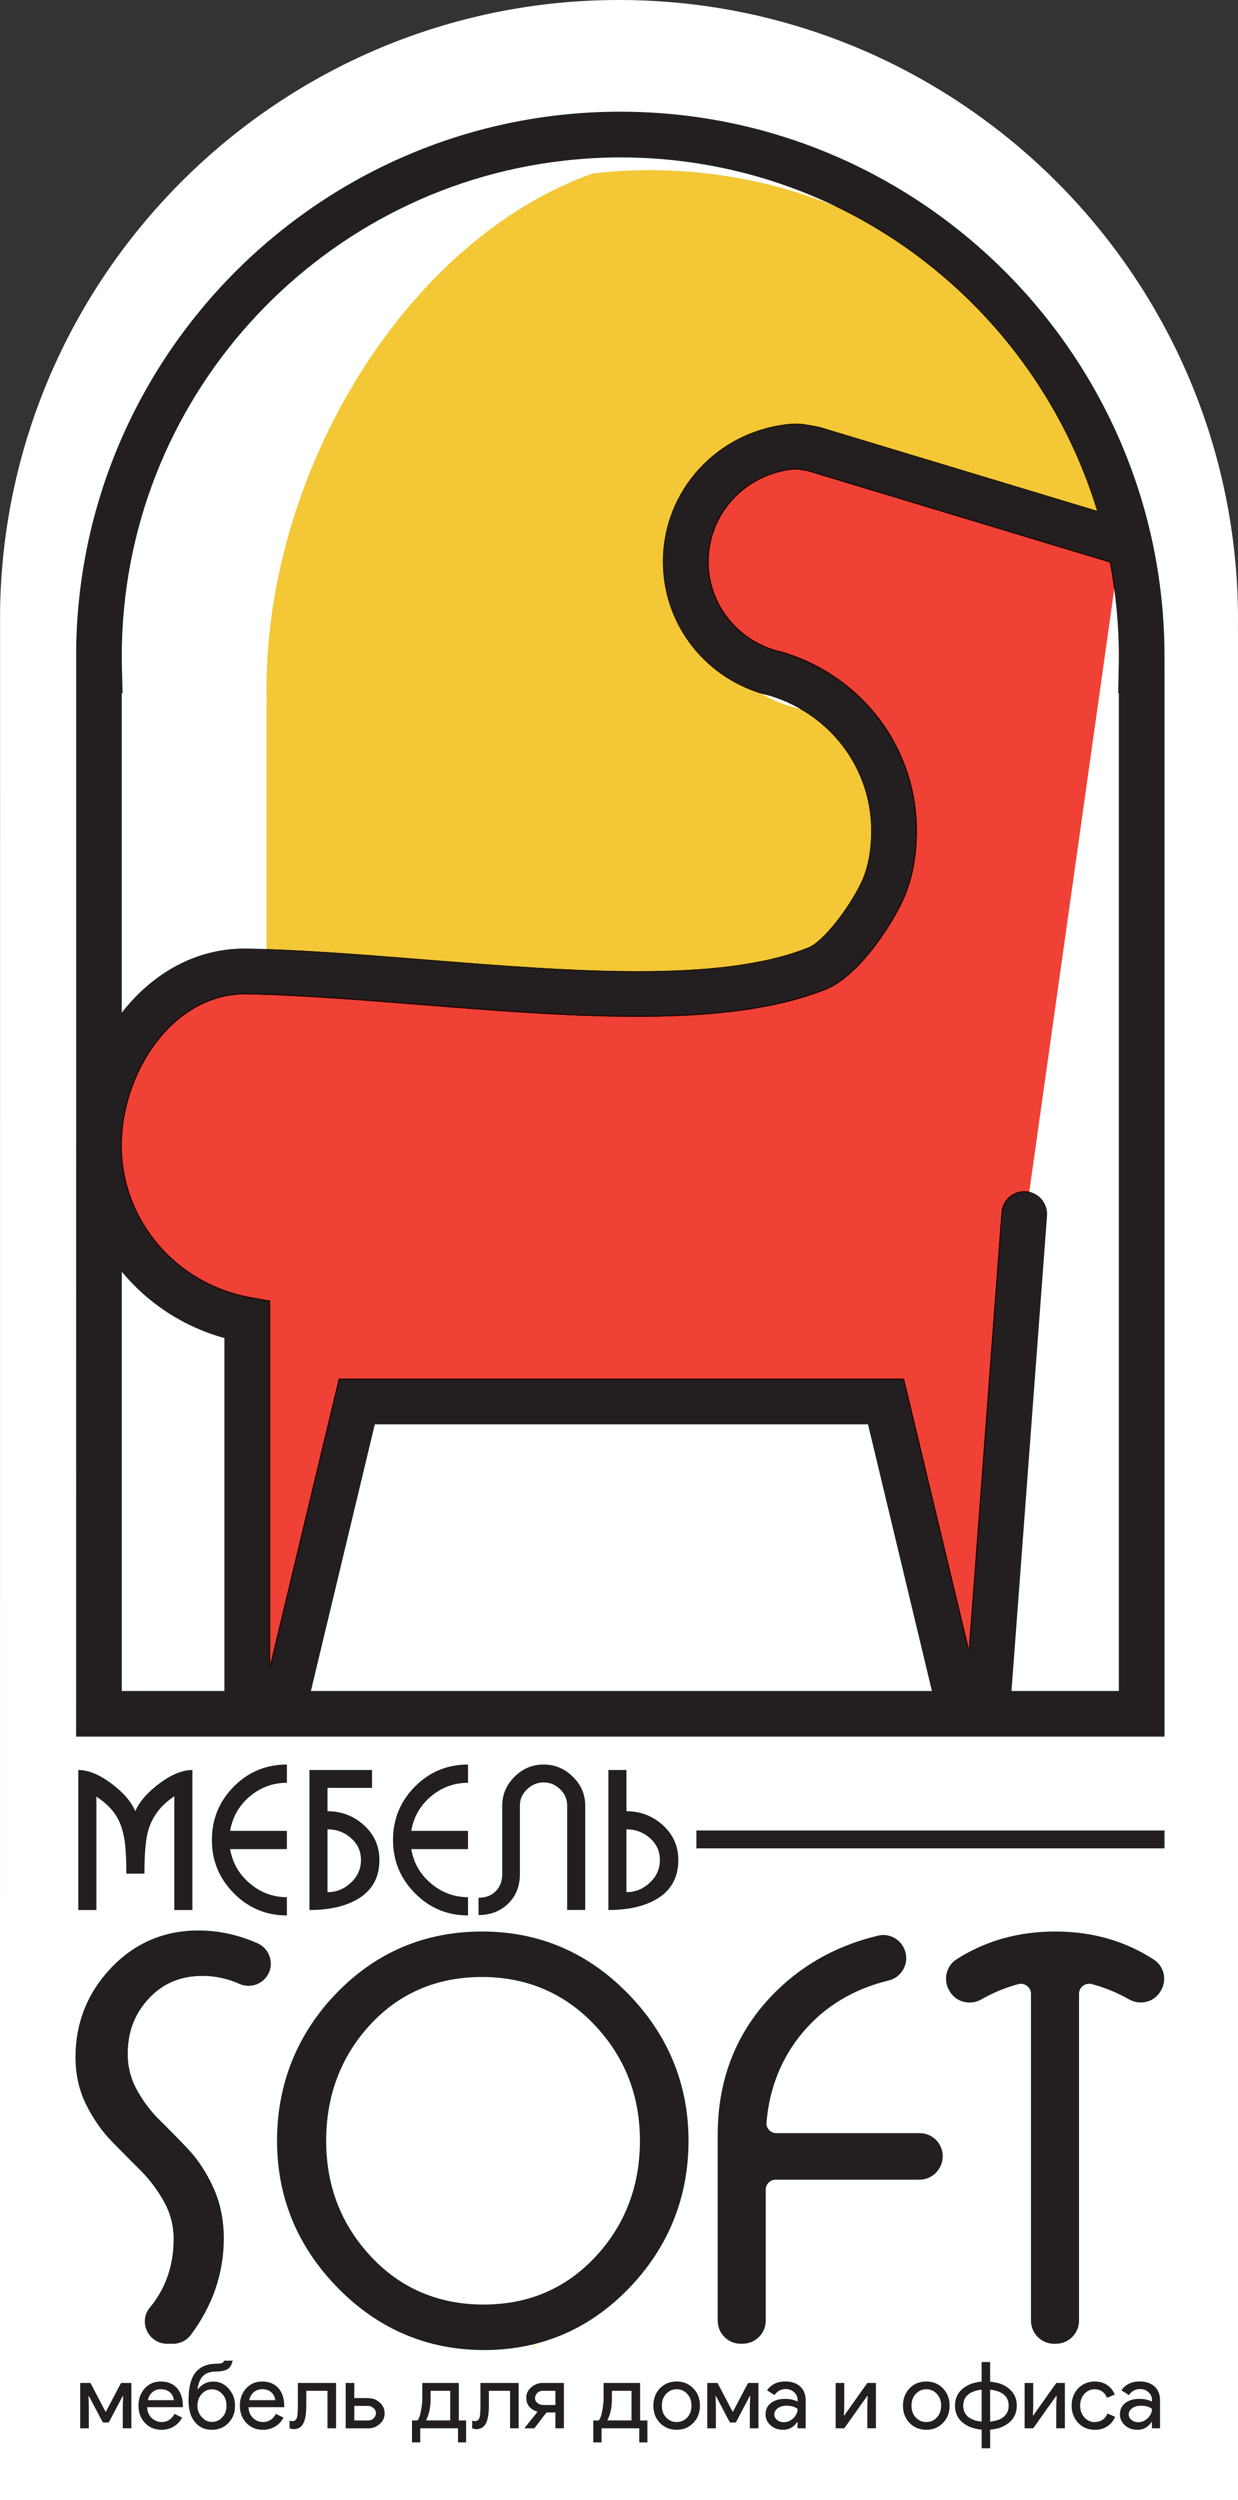
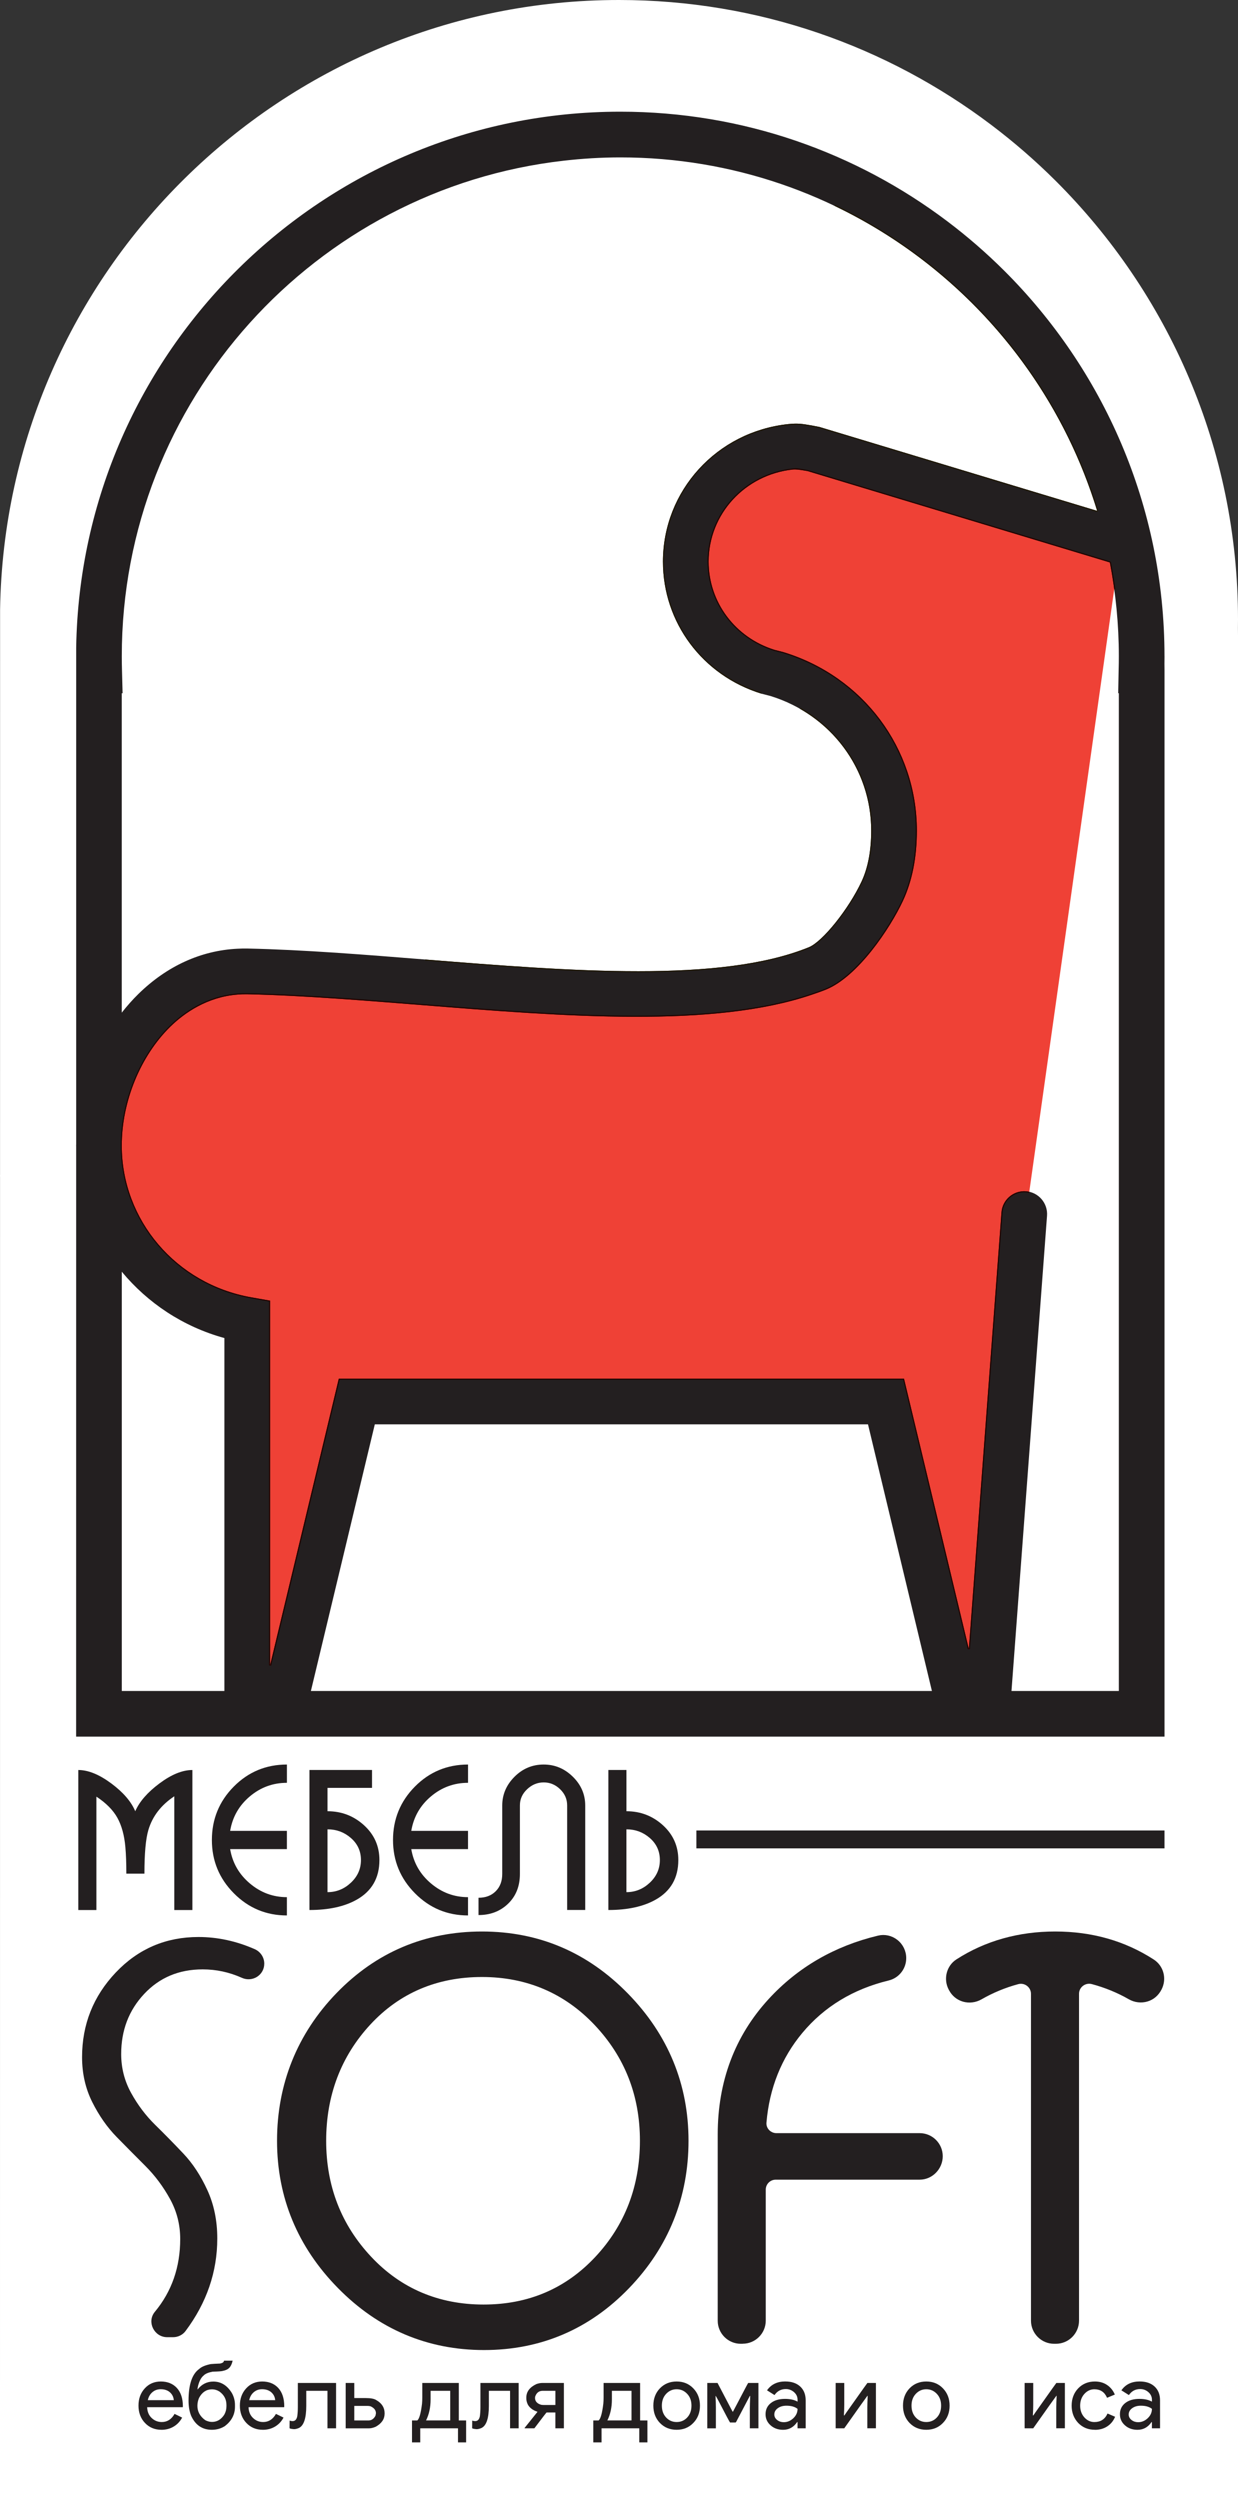
<svg xmlns="http://www.w3.org/2000/svg" id="Layer_2" data-name="Layer 2" viewBox="0 0 581.25 1173">
  <rect x="0" y="0" width="581.25" height="1173" fill="#333333" stroke="none" />
  <defs>
    <style> .cls-1 { fill: #210300; } .cls-1, .cls-2, .cls-3, .cls-4, .cls-5, .cls-6, .cls-7 { stroke-width: 0px; } .cls-2 { fill: #1e1706; } .cls-3 { fill: none; } .cls-4 { fill: #ef4136; } .cls-5 { fill: #fff; } .cls-6 { fill: #231f20; } .cls-7 { fill: #f3c736; } </style>
  </defs>
  <g id="Layer_1-2" data-name="Layer 1">
    <g>
      <path class="cls-5" d="m0,1173h581.25V298.17l-.03-3.48c.02-1.35.03-2.7.03-4.06,0-80.34-32.78-153.16-85.64-205.81-9.48-9.44-19.62-18.23-30.32-26.3C416.63,21.8,356.13,0,290.63,0,131.93,0,2.53,127.86.04,285.97l-.02,265c0,.27-.02.53-.02.8,0,.16.02.32.02.48L0,1173Z" />
      <g>
-         <path class="cls-7" d="m233.95,1086.85c6.31,4.76,12.28,9.94,17.87,15.5-4.5-6.17-9.94-11.03-17.87-15.5Z" />
        <path class="cls-3" d="m111.43,445.14c1.62-.08,3.24-.13,4.88-.09,26.05.56,55.17,2.89,83.34,5.15,68.19,5.46,138.7,11.1,180.09-5.75,6.47-2.63,18.73-17.92,24.77-30.86,3-6.43,4.52-14.46,4.52-23.86,0-29.05-18.96-54.4-47.22-63.15l-4.25-1.09c-27.7-8.49-46.3-33.4-46.3-61.97,0-33.25,25.3-61,58.85-64.53,4.52-.48,6.59-.11,11.14.67l3.51.68,130.39,39.38c-29.27-95.9-118.55-165.86-223.9-165.86-9.01,0-17.89.56-26.64,1.56-116.56,13.27-207.42,112.45-207.42,232.5,0,2.12.03,4.24.09,6.35l.29,11h-.38v149.88c2.44-3.11,5.04-6.06,7.83-8.79,13.39-13.1,29.36-20.36,46.43-21.21Z" />
        <polygon class="cls-3" points="175.98 668.28 145.97 793.38 437.54 793.38 407.53 668.28 175.98 668.28" />
        <path class="cls-3" d="m525.3,307.91c0-15.04-1.48-29.74-4.21-44l-.36-.11-141.55-42.75-1.59-.27q-3.69-.64-5.24-.48c-22.6,2.38-39.65,20.96-39.65,43.21,0,19.01,12.41,35.62,30.91,41.4l4.24,1.09c37.45,11.47,62.62,45.12,62.62,83.73,0,12.55-2.2,23.63-6.53,32.93-6,12.86-21.11,35.54-36.12,41.65-2.16.88-4.44,1.65-6.72,2.43-46.29,15.74-115.79,10.23-183.17,4.84-13.07-1.05-25.8-2.06-38.17-2.91-15.22-1.05-29.89-1.87-43.91-2.17-1.51-.02-2.98.05-4.42.17-14.16,1.14-24.82,8.56-31.43,15.02-14.08,13.78-22.83,35.17-22.83,55.83,0,35.02,25.56,64.95,60.77,71.18l8.86,1.56v171.13l32.27-134.53h265.36l30.44,126.86,15.33-204.88c.44-5.9,5.6-10.33,11.49-9.89,5.9.44,10.33,5.59,9.89,11.49l-16.69,222.96h50.4v-468.12h-.29l.21-11.01c.06-2.11.09-4.22.09-6.34Z" />
        <path class="cls-4" d="m526.25,254.38l-144.99-43.79c-6.24-1.06-6.93-1.33-10.42-.96-27.69,2.92-49.25,25.92-49.25,53.87,0,24.29,16.29,44.84,38.73,51.72l4.01,1.02c31.89,9.77,55.04,38.97,55.04,73.48,0,10.04-1.52,19.8-5.53,28.4-5.66,12.14-19.39,31.75-30.44,36.25-61.82,25.17-179.68,3.29-267.7,1.39-40.2-.87-69.62,40.88-69.62,81.73s30.05,74.74,69.62,81.73v184.87h16.29l35.16-146.54h248.45l35.16,146.54h16.29v-130.02" />
-         <path class="cls-7" d="m125.11,323.07c0,2.22.03,4.43.09,6.63h-.09v121.41c1.62-.08,3.24-.13,4.88-.09,26.05.56,55.17,2.89,83.34,5.15,68.19,5.46,138.7,11.1,180.09-5.75,6.47-2.63,18.73-17.92,24.77-30.86,3-6.43,4.52-14.46,4.52-23.86,0-29.05-18.96-54.4-47.22-63.15l-4.25-1.09c-27.7-8.49-46.3-33.4-46.3-61.97,0-33.25,25.3-61,58.85-64.53,4.52-.48,6.59-.11,11.14.67l3.51.68,130.39,39.38c-29.27-95.9-118.55-165.86-223.9-165.86-9.01,0-17.89.56-26.64,1.56-87.87,31.27-153.16,139.73-153.16,241.69Z" />
        <path class="cls-6" d="m546.74,307.91c0-70.63-28.81-134.65-75.29-180.94-8.34-8.3-17.25-16.03-26.66-23.13-42.78-32.27-95.96-51.44-153.55-51.44-139.52,0-253.28,112.41-255.47,251.41v232.98c-.02.23-.03.47-.03.7,0,.14.02.28.02.42l-.02,276.9h511.01v-500.28l-.03-3.06c.02-1.19.03-2.38.03-3.57Zm-489.56,17.35h.38l-.29-11c-.06-2.11-.09-4.22-.09-6.35,0-120.05,90.86-219.23,207.42-232.5,8.75-1,17.63-1.56,26.64-1.56,105.34,0,194.63,69.97,223.9,165.86l-130.39-39.38-3.51-.68c-4.55-.78-6.62-1.15-11.14-.67-33.55,3.54-58.85,31.28-58.85,64.53,0,28.57,18.61,53.48,46.3,61.97l4.25,1.09c28.25,8.76,47.22,34.11,47.22,63.15,0,9.4-1.52,17.43-4.52,23.86-6.04,12.94-18.3,28.23-24.77,30.86-41.38,16.85-111.89,11.21-180.09,5.75-28.17-2.26-57.29-4.59-83.34-5.15-1.64-.03-3.26,0-4.88.09-17.06.85-33.04,8.11-46.43,21.21-2.79,2.73-5.39,5.69-7.83,8.79v-149.88Zm0,468.12v-196.71c12.17,14.7,28.79,25.8,48.18,31.13v165.59h-48.18Zm88.79,0l30.01-125.1h231.55l30.01,125.1H145.97Zm379.33-468.12v468.12h-50.4l16.69-222.96c.44-5.9-3.99-11.05-9.89-11.49-5.89-.44-11.05,3.99-11.49,9.89l-15.33,204.88-30.44-126.86H159.07l-32.27,134.53v-171.13l-8.86-1.56c-35.21-6.22-60.77-36.16-60.77-71.18,0-20.65,8.75-42.05,22.83-55.83,6.61-6.46,17.27-13.88,31.43-15.02,1.44-.12,2.9-.19,4.42-.17,14.02.3,28.7,1.12,43.91,2.17,12.38.86,25.1,1.87,38.17,2.91,67.37,5.39,136.88,10.9,183.17-4.84,2.28-.77,4.55-1.55,6.72-2.43,15.01-6.11,30.12-28.79,36.12-41.65,4.33-9.29,6.53-20.37,6.53-32.93,0-38.61-25.17-72.26-62.62-83.73l-4.24-1.09c-18.5-5.78-30.91-22.39-30.91-41.4,0-22.25,17.05-40.83,39.65-43.21q1.55-.16,5.24.48l1.59.27,141.55,42.75.36.11c2.73,14.26,4.21,28.96,4.21,44,0,2.12-.03,4.24-.09,6.34l-.21,11.01h.29Z" />
        <g>
-           <path class="cls-2" d="m199.61,450.7c68.13,5.45,138.8,11.12,180.32-5.79,6.66-2.71,19-18.16,25.04-31.12h0c3.04-6.52,4.57-14.63,4.57-24.08,0-24.2-13.08-45.82-33.68-57.58l-.25.45c20.45,11.68,33.43,33.13,33.43,57.14,0,9.4-1.52,17.43-4.52,23.86-6.04,12.94-18.3,28.23-24.77,30.86-41.38,16.85-111.89,11.21-180.09,5.75-25.04-2.01-50.82-4.06-74.54-4.89l-.02.51c23.71.83,49.47,2.88,74.52,4.89Z" />
+           <path class="cls-2" d="m199.61,450.7c68.13,5.45,138.8,11.12,180.32-5.79,6.66-2.71,19-18.16,25.04-31.12h0c3.04-6.52,4.57-14.63,4.57-24.08,0-24.2-13.08-45.82-33.68-57.58l-.25.45c20.45,11.68,33.43,33.13,33.43,57.14,0,9.4-1.52,17.43-4.52,23.86-6.04,12.94-18.3,28.23-24.77,30.86-41.38,16.85-111.89,11.21-180.09,5.75-25.04-2.01-50.82-4.06-74.54-4.89c23.71.83,49.47,2.88,74.52,4.89Z" />
          <path class="cls-1" d="m455.38,773.74l15.33-204.88h0c.42-5.62,5.33-9.84,10.94-9.42.49.04.95.15,1.48.26l.11-.5c-.51-.11-1.02-.23-1.55-.27-5.89-.44-11.05,3.99-11.49,9.89l-15.33,204.88-30.44-126.86H159.07l-32.27,134.53v-171.13l-8.86-1.56c-35.21-6.22-60.77-36.16-60.77-71.18,0-20.65,8.75-42.05,22.83-55.83,6.61-6.46,17.27-13.88,31.43-15.02,1.44-.12,2.9-.19,4.42-.17,14.02.3,28.7,1.12,43.91,2.17,12.38.86,25.1,1.87,38.18,2.91,67.37,5.39,136.88,10.9,183.17-4.84,2.28-.77,4.55-1.55,6.72-2.43,15.01-6.11,30.12-28.79,36.12-41.65,4.33-9.29,6.53-20.37,6.53-32.93,0-38.61-25.17-72.26-62.62-83.73l-4.24-1.09c-18.5-5.78-30.91-22.39-30.91-41.4,0-22.25,17.05-40.83,39.65-43.21q1.55-.16,5.24.48l1.59.27,141.55,42.75.36.11c.79,4.14,1.46,8.33,2.04,12.54l.51-.07c-.58-4.23-1.25-8.41-2.05-12.57l-.36-.39-.36-.11h0s-141.55-42.75-141.55-42.75h-.06s-1.59-.29-1.59-.29h0c-3.69-.64-3.75-.65-5.38-.48h0c-22.86,2.41-40.11,21.2-40.11,43.72,0,19.24,12.57,36.04,31.27,41.89h.03s4.19,1.09,4.22,1.09c37.24,11.41,62.25,44.86,62.25,83.24,0,12.5-2.19,23.5-6.48,32.71h0c-5.99,12.85-21.03,35.37-35.84,41.39-2.14.87-4.41,1.64-6.69,2.42-46.16,15.7-115.54,10.21-182.96,4.81-13.1-1.05-25.78-2.06-38.18-2.91-15.22-1.05-29.91-1.87-43.94-2.17h0c-1.54-.02-3.01.05-4.46.17-14.32,1.16-25.09,8.65-31.75,15.17h0c-14.18,13.88-22.98,35.41-22.98,56.19,0,35.28,25.74,65.42,61.19,71.68,0,0,7.66,1.35,8.43,1.49v170.7l1.01.12s31.99-133.35,32.18-134.13h264.55c.19.78,30.34,126.47,30.34,126.47l1.01-.08Z" />
          <path class="cls-2" d="m515.14,239.7l-130.39-39.38-3.51-.68c-4.55-.78-6.62-1.15-11.14-.67-33.55,3.54-58.85,31.28-58.85,64.53,0,28.52,18.54,53.38,46.15,61.92l.15-.49c-27.4-8.47-45.79-33.14-45.79-61.43,0-32.99,25.09-60.51,58.39-64.02h0c4.45-.47,6.46-.12,11,.66.02,0,3.42.67,3.47.68.05.01,130.36,39.38,130.36,39.38l.64-.64c-19.31-63.27-64.69-115.26-123.56-143.41l-.22.46c58.74,28.09,104.03,79.97,123.29,143.1Z" />
        </g>
        <g>
          <g>
            <path class="cls-6" d="m119.54,914.49c-8.67-3.79-17.45-5.68-26.35-5.68-15.36,0-28.31,5.56-38.85,16.67-10.54,11.12-15.81,24.36-15.81,39.71,0,7.68,1.59,14.71,4.78,21.08,3.19,6.37,7.02,11.85,11.52,16.43,4.49,4.58,8.99,9.11,13.48,13.6,4.49,4.5,8.34,9.65,11.52,15.44,3.19,5.8,4.78,12.06,4.78,18.75,0,13.24-3.97,24.63-11.9,34.17-3.93,4.73-.34,11.92,5.81,11.92h2.72c2.28,0,4.48-1.03,5.85-2.86,9.95-13.28,14.93-27.77,14.93-43.48,0-8.33-1.55-15.89-4.66-22.67-3.11-6.78-6.86-12.5-11.28-17.16-4.41-4.66-8.82-9.15-13.24-13.48-4.41-4.33-8.17-9.32-11.28-14.96-3.11-5.64-4.66-11.72-4.66-18.26,0-11.11,3.59-20.51,10.79-28.19,7.19-7.68,16.34-11.52,27.46-11.52,6.39,0,12.52,1.32,18.41,3.96,4.94,2.22,10.52-1.24,10.52-6.65,0-2.98-1.81-5.63-4.54-6.83Z" />
-             <path class="cls-6" d="m81.23,1099.67h-2.72c-4.12,0-7.77-2.33-9.53-6.09-1.71-3.64-1.19-7.81,1.35-10.87,7.42-8.93,11.19-19.77,11.19-32.21,0-6.14-1.48-11.95-4.4-17.27-3.03-5.51-6.73-10.47-11-14.75-4.5-4.5-9-9.04-13.5-13.62-4.69-4.77-8.75-10.56-12.08-17.2-3.39-6.77-5.1-14.33-5.1-22.46,0-16.1,5.6-30.18,16.66-41.83,11.1-11.7,24.92-17.63,41.09-17.63,9.28,0,18.56,2,27.58,5.94h0c3.88,1.69,6.38,5.48,6.38,9.64,0,3.54-1.77,6.8-4.73,8.71-3.02,1.96-6.81,2.24-10.13.74-5.46-2.45-11.23-3.69-17.15-3.69-10.32,0-18.57,3.45-25.21,10.55-6.7,7.15-9.96,15.69-9.96,26.09,0,5.99,1.44,11.63,4.28,16.78,2.94,5.35,6.56,10.14,10.73,14.24,4.48,4.39,8.96,8.96,13.32,13.57,4.61,4.87,8.6,10.92,11.84,17.99,3.28,7.17,4.94,15.22,4.94,23.96,0,16.31-5.23,31.56-15.54,45.32-1.92,2.56-5.03,4.09-8.31,4.09Zm11.95-187.78c-14.62,0-26.59,5.14-36.62,15.71-9.93,10.47-14.97,23.12-14.97,37.6,0,7.17,1.5,13.8,4.46,19.71,3.03,6.07,6.72,11.33,10.96,15.65,4.49,4.57,8.97,9.1,13.46,13.58,4.68,4.69,8.74,10.12,12.05,16.14,3.42,6.24,5.16,13.04,5.16,20.23,0,13.92-4.24,26.07-12.61,36.14-1.02,1.23-1.21,2.84-.52,4.33.58,1.23,1.92,2.54,3.96,2.54h2.72c1.36,0,2.63-.61,3.39-1.63,9.5-12.68,14.31-26.68,14.31-41.63,0-7.84-1.47-15.04-4.38-21.39-2.96-6.45-6.56-11.95-10.71-16.32-4.31-4.56-8.74-9.07-13.16-13.41-4.61-4.52-8.58-9.79-11.81-15.67-3.34-6.06-5.04-12.71-5.04-19.75,0-11.87,3.91-22.06,11.62-30.29,7.76-8.29,17.75-12.49,29.7-12.49,6.79,0,13.41,1.42,19.67,4.23,1.41.63,3,.52,4.27-.3,1.22-.79,1.92-2.08,1.92-3.55,0-1.72-1.06-3.29-2.69-4.01h0c-8.24-3.6-16.7-5.42-25.12-5.42Z" />
          </g>
          <g>
            <path class="cls-6" d="m226.3,909.3c-25.99,0-48.01,9.32-66.07,27.94-18.06,18.63-27.09,41.02-27.09,67.17s9.23,48.13,27.7,66.92c18.47,18.8,40.61,28.19,66.43,28.19s47.76-9.35,65.82-28.07c18.06-18.71,27.09-41.06,27.09-67.05s-9.19-48.13-27.58-66.93c-18.39-18.79-40.49-28.19-66.31-28.19Zm55.4,151.74c-14.55,15.53-32.77,23.29-54.67,23.29s-40.41-7.8-55.04-23.41c-14.63-15.6-21.94-34.44-21.94-56.51s7.19-41.1,21.57-56.63c14.38-15.52,32.6-23.29,54.67-23.29s40.24,7.81,55.04,23.41c14.79,15.61,22.19,34.44,22.19,56.51s-7.27,41.1-21.82,56.63Z" />
            <path class="cls-6" d="m227.28,1102.61c-26.56,0-49.65-9.79-68.63-29.11-18.97-19.3-28.58-42.54-28.58-69.08s9.41-50.17,27.95-69.31c18.57-19.16,41.55-28.88,68.28-28.88s49.61,9.79,68.51,29.11c18.88,19.3,28.46,42.55,28.46,69.08s-9.4,49.96-27.95,69.18c-18.57,19.25-41.47,29.01-68.04,29.01Zm-.98-190.23c-25,0-46.49,9.09-63.86,27.01-17.4,17.95-26.22,39.83-26.22,65.03s9.02,46.66,26.82,64.77c17.78,18.1,39.4,27.27,64.24,27.27s46.24-9.13,63.61-27.13c17.4-18.03,26.23-39.87,26.23-64.91s-8.98-46.66-26.7-64.78c-17.7-18.09-39.27-27.26-64.11-27.26Zm.73,175.03c-22.85,0-42.12-8.2-57.28-24.38-15.11-16.12-22.77-35.84-22.77-58.61s7.53-42.68,22.39-58.72c14.92-16.1,34.07-24.27,56.93-24.27s41.94,8.2,57.27,24.37c15.28,16.13,23.03,35.86,23.03,58.63s-7.62,42.69-22.65,58.73h0c-15.08,16.1-34.23,24.26-56.91,24.26Zm-.73-159.83c-21.07,0-38.7,7.5-52.41,22.3-13.77,14.87-20.75,33.22-20.75,54.54s7.1,39.46,21.11,54.4c13.95,14.89,31.71,22.44,52.79,22.44s38.55-7.51,52.42-22.31h0c13.93-14.86,20.99-33.21,20.99-54.53s-7.18-39.44-21.34-54.39c-14.12-14.89-31.89-22.45-52.8-22.45Z" />
          </g>
          <g>
            <path class="cls-6" d="m431.82,1003.93h-67.28c-4.48,0-8.11-3.79-7.74-8.25,1.41-16.89,7.27-31.51,17.56-43.84,10.74-12.87,24.78-21.4,42.14-25.6,3.46-.84,5.91-3.94,5.91-7.5,0-4.96-4.61-8.73-9.43-7.58-19.95,4.76-36.58,14.4-49.89,28.92-15.36,16.75-23.04,37.23-23.04,61.41v87.37c0,4.28,3.47,7.75,7.75,7.75h.93c4.28,0,7.75-3.47,7.75-7.75v-61.48c0-4.28,3.47-7.75,7.75-7.75h67.61c4.28,0,7.75-3.47,7.75-7.75v-.19c0-4.28-3.47-7.75-7.75-7.75Z" />
            <path class="cls-6" d="m348.72,1099.67h-.93c-5.97,0-10.82-4.86-10.82-10.82v-87.37c0-24.87,8.03-46.23,23.85-63.49,13.67-14.91,30.98-24.94,51.44-29.83,3.17-.76,6.49-.02,9.07,2.02,2.64,2.08,4.15,5.2,4.15,8.55,0,5-3.4,9.32-8.26,10.49-16.62,4.02-30.25,12.3-40.5,24.58-9.83,11.78-15.5,25.96-16.86,42.13-.1,1.24.32,2.44,1.18,3.38.9.98,2.17,1.53,3.49,1.53h67.28c5.97,0,10.82,4.86,10.82,10.82s-4.86,11.01-10.82,11.01h-67.61c-2.58,0-4.67,2.1-4.67,4.67v61.48c0,5.97-4.86,10.82-10.82,10.82Zm66-185.65c-.34,0-.69.04-1.03.12-19.25,4.59-35.51,14.01-48.34,28-14.75,16.09-22.24,36.05-22.24,59.33v87.37c0,2.58,2.1,4.67,4.67,4.67h.93c2.58,0,4.67-2.1,4.67-4.67v-61.48c0-5.97,4.86-10.82,10.82-10.82h67.61c2.58,0,4.67-2.1,4.67-4.67,0-2.77-2.1-4.87-4.67-4.87h-67.28c-3.04,0-5.96-1.28-8.02-3.52-2.01-2.19-3.03-5.13-2.78-8.06,1.46-17.46,7.61-32.79,18.26-45.56,11.11-13.32,25.85-22.28,43.78-26.62,2.09-.51,3.56-2.36,3.56-4.51,0-1.46-.66-2.81-1.81-3.72-.82-.65-1.8-.99-2.81-.99Z" />
          </g>
          <g>
            <path class="cls-6" d="m540.05,921.96c-13.06-8.44-27.92-12.66-44.58-12.66s-31.69,4.2-44.75,12.6c-3.35,2.16-4.43,6.59-2.57,10.11l.2.37c2.09,3.98,7.05,5.26,10.95,3.01,5.64-3.24,11.62-5.72,17.96-7.43,4.97-1.34,9.88,2.37,9.88,7.52v153.31c0,4.3,3.48,7.78,7.78,7.78h.86c4.3,0,7.78-3.48,7.78-7.78v-153.34c0-5.14,4.89-8.84,9.86-7.53,6.42,1.7,12.46,4.17,18.13,7.42,3.94,2.25,8.93.93,10.99-3.12l.14-.27c1.79-3.52.7-7.88-2.62-10.02Z" />
            <path class="cls-6" d="m495.77,1099.67h-.86c-5.99,0-10.86-4.87-10.86-10.86v-153.32c0-1.47-.67-2.84-1.85-3.74-1.19-.91-2.7-1.21-4.15-.81-6.05,1.63-11.85,4.03-17.23,7.13-2.64,1.51-5.8,1.91-8.68,1.08-2.83-.82-5.15-2.71-6.53-5.32l-.2-.37c-2.6-4.95-1.01-11.16,3.63-14.14,13.5-8.69,29.12-13.09,46.41-13.09s32.75,4.42,46.25,13.15h0c4.64,3,6.22,9.01,3.69,14-1.48,2.92-3.79,4.84-6.64,5.69-2.89.87-6.09.49-8.75-1.04-5.41-3.09-11.26-5.49-17.39-7.12-1.46-.39-2.97-.08-4.16.83-1.17.9-1.84,2.26-1.84,3.72v153.35c0,5.99-4.87,10.86-10.86,10.86Zm-16.44-175.05c2.37,0,4.68.77,6.62,2.26,2.71,2.07,4.26,5.21,4.26,8.62v153.32c0,2.6,2.11,4.71,4.71,4.71h.86c2.6,0,4.71-2.11,4.71-4.71v-153.35c0-3.39,1.54-6.53,4.24-8.6,2.71-2.08,6.17-2.78,9.49-1.9,6.65,1.77,13,4.36,18.87,7.72,1.21.69,2.64.87,3.94.48,1.22-.36,2.2-1.19,2.78-2.32,1.22-2.4.54-5.05-1.41-6.31h0c-12.5-8.07-26.93-12.16-42.92-12.16s-30.59,4.08-43.08,12.11c-1.98,1.27-2.64,3.95-1.51,6.1l.19.37c.59,1.12,1.58,1.93,2.79,2.28,1.29.38,2.68.2,3.9-.5,5.84-3.36,12.13-5.97,18.7-7.74.96-.26,1.92-.38,2.88-.38Z" />
          </g>
        </g>
        <path class="cls-6" d="m81.87,842.77c-6.25,4.14-10.32,9.43-12.22,15.88-1.22,4.14-1.84,10.95-1.84,20.44h-8.49c0-4.81-.15-8.97-.46-12.5-.49-5.53-1.75-10.11-3.77-13.73-2.02-3.62-5.3-6.92-9.83-9.9v53.2h-8.49v-65.7c4.68,0,9.88,2.13,15.6,6.39,5.54,4.14,9.25,8.46,11.13,12.96,1.95-4.5,5.73-8.85,11.36-13.05,5.63-4.2,10.78-6.3,15.47-6.3v65.7h-8.49v-53.38Z" />
        <path class="cls-6" d="m108.06,867.59c1.09,6.45,4.18,11.82,9.26,16.1,5.08,4.29,10.87,6.43,17.38,6.43v8.58c-9.73,0-18.04-3.47-24.91-10.4-6.88-6.94-10.31-15.27-10.31-25s3.42-18.14,10.27-25.05c6.84-6.9,15.16-10.36,24.96-10.36v8.58c-6.57,0-12.38,2.13-17.43,6.39-5.05,4.26-8.12,9.64-9.22,16.15h26.64v8.58h-26.64Z" />
        <path class="cls-6" d="m153.77,849.8c6.59,0,12.3,2.19,17.13,6.57,4.82,4.38,7.24,9.82,7.24,16.33,0,8.4-3.56,14.6-10.68,18.61-5.72,3.22-13.11,4.84-22.17,4.84v-65.7h29.38v8.4h-20.9v10.95Zm0,8.49v29.48c4.16,0,7.82-1.47,10.97-4.43,3.15-2.95,4.73-6.49,4.73-10.63s-1.56-7.57-4.68-10.31c-3.12-2.74-6.79-4.11-11.01-4.11Z" />
        <path class="cls-6" d="m193.1,867.59c1.09,6.45,4.18,11.82,9.26,16.1,5.08,4.29,10.87,6.43,17.38,6.43v8.58c-9.73,0-18.04-3.47-24.91-10.4-6.88-6.94-10.31-15.27-10.31-25s3.42-18.14,10.27-25.05c6.84-6.9,15.16-10.36,24.96-10.36v8.58c-6.57,0-12.38,2.13-17.43,6.39-5.05,4.26-8.12,9.64-9.22,16.15h26.64v8.58h-26.64Z" />
        <path class="cls-6" d="m224.67,898.52v-8.12c3.34,0,6.04-1.02,8.07-3.06,2.04-2.04,3.06-4.73,3.06-8.07v-32.12c0-5.17,1.92-9.67,5.75-13.51,3.83-3.83,8.39-5.75,13.69-5.75s9.79,1.9,13.69,5.7c3.89,3.8,5.84,8.32,5.84,13.55v49h-8.49v-49.07c0-2.93-1.1-5.45-3.3-7.59s-4.77-3.2-7.7-3.2-5.53,1.06-7.79,3.2c-2.26,2.13-3.39,4.66-3.39,7.58v32.17c0,5.73-1.84,10.37-5.52,13.94-3.68,3.56-8.32,5.35-13.92,5.35Z" />
        <path class="cls-6" d="m294.11,849.8c6.59,0,12.3,2.19,17.13,6.57,4.82,4.38,7.24,9.82,7.24,16.33,0,8.4-3.56,14.6-10.68,18.61-5.72,3.22-13.11,4.84-22.17,4.84v-65.7h8.49v19.34Zm0,8.49v29.48c4.16,0,7.82-1.47,10.97-4.43,3.15-2.95,4.73-6.49,4.73-10.63s-1.56-7.57-4.68-10.31c-3.12-2.74-6.79-4.11-11.01-4.11Z" />
        <path class="cls-6" d="m326.96,858.83h219.78v8.4h-219.78v-8.4Z" />
        <g>
-           <path class="cls-6" d="m37.66,1118.05h4.82s2.08,3.92,6.17,11.77c.61,1.16.93,1.74.96,1.74h.09s1.9-3.55,5.6-10.64c.87-1.65,1.39-2.61,1.56-2.87h4.82v21.28h-4.04v-9.34c0-.96.06-2.91.17-5.86h-.17l-6.38,12.12c-.15.23-.25.35-.3.35h-2.61c-.32-.43-1.98-3.54-4.99-9.34-.98-1.88-1.56-2.92-1.74-3.13h-.09c.12,2.11.17,3.87.17,5.26v9.95h-4.04v-21.28Z" />
          <path class="cls-6" d="m75.79,1140.02c-3.13,0-5.7-1.07-7.73-3.21-2.03-2.14-3.04-4.85-3.04-8.12s.98-5.94,2.95-8.1c1.97-2.16,4.49-3.23,7.56-3.23s5.67,1.02,7.53,3.06,2.8,4.9,2.8,8.58l-.04.43h-16.72c.06,2.09.75,3.77,2.09,5.04,1.33,1.28,2.92,1.91,4.78,1.91,2.55,0,4.55-1.27,5.99-3.82l3.56,1.74c-.96,1.8-2.28,3.2-3.97,4.21-1.69,1.01-3.61,1.52-5.75,1.52Zm-6.39-13.9h12.2c-.12-1.48-.72-2.7-1.8-3.67s-2.54-1.46-4.36-1.46c-1.51,0-2.8.46-3.89,1.39-1.09.93-1.8,2.17-2.15,3.74Z" />
          <path class="cls-6" d="m105.19,1107.58h4.04c-.32,1.48-.84,2.59-1.56,3.34-.69.72-1.72,1.22-3.08,1.48-.49.17-2.1.29-4.82.35-2.03.41-3.4,1-4.13,1.78-1.13.9-1.98,2.42-2.56,4.56-.12.41-.25,1.06-.39,1.95h.13c1.94-2.43,4.39-3.65,7.34-3.65,3.62,0,6.53,1.81,8.73,5.43.96,1.74,1.43,3.59,1.43,5.56v.82c0,3.65-1.58,6.67-4.73,9.08-1.82,1.16-3.87,1.74-6.12,1.74-4.49,0-7.73-2.19-9.73-6.56-.81-2.03-1.22-4.4-1.22-7.12,0-7.53,1.66-12.48,4.99-14.85,1.07-1.01,2.88-1.78,5.43-2.3.9-.09,2.39-.17,4.47-.26,1.01-.26,1.52-.54,1.52-.83.09,0,.17-.17.26-.52Zm-12.51,21.15c0,2.75,1.23,5.01,3.69,6.78,1.07.55,2.13.82,3.17.82,2.37,0,4.3-1.14,5.78-3.43.67-1.22,1-2.52,1-3.91v-.61c0-2.63-1.11-4.75-3.34-6.34-1.07-.67-2.21-1-3.43-1-2.66,0-4.7,1.36-6.12,4.08-.49,1.19-.74,2.39-.74,3.61Z" />
          <path class="cls-6" d="m123.39,1140.02c-3.13,0-5.7-1.07-7.73-3.21-2.03-2.14-3.04-4.85-3.04-8.12s.98-5.94,2.95-8.1c1.97-2.16,4.49-3.23,7.56-3.23s5.67,1.02,7.53,3.06,2.8,4.9,2.8,8.58l-.04.43h-16.72c.06,2.09.75,3.77,2.09,5.04,1.33,1.28,2.92,1.91,4.78,1.91,2.55,0,4.55-1.27,5.99-3.82l3.56,1.74c-.96,1.8-2.28,3.2-3.97,4.21-1.69,1.01-3.61,1.52-5.75,1.52Zm-6.39-13.9h12.2c-.12-1.48-.72-2.7-1.8-3.67s-2.54-1.46-4.36-1.46c-1.51,0-2.8.46-3.89,1.39-1.09.93-1.8,2.17-2.15,3.74Z" />
          <path class="cls-6" d="m139.85,1118.05h17.94v21.28h-4.04v-17.59h-9.95v7.04c0,5.79-1.14,9.25-3.43,10.38-.87.38-1.65.57-2.34.57-1.39-.12-2.09-.29-2.09-.52,0-.75.02-1.92.04-3.52.43.17.88.26,1.35.26h.04c1.19,0,1.92-.78,2.21-2.34.17-1.27.26-2.66.26-4.17v-11.38Z" />
          <path class="cls-6" d="m162.3,1118.05h4.04v7.08h5.34c2.37,0,4.04.32,4.99.96,2.61,1.48,3.91,3.53,3.91,6.17v.17c0,2.58-1.4,4.63-4.21,6.17-1.13.49-2.16.74-3.08.74h-10.99v-21.28Zm4.04,10.77v6.82h6.69c1.39,0,2.48-.74,3.26-2.22.06-.23.13-.61.22-1.13,0-1.45-.86-2.55-2.56-3.3-.49-.12-.94-.17-1.35-.17h-6.25Z" />
          <path class="cls-6" d="m218.85,1145.93h-3.82v-6.6h-17.72v6.6h-3.87v-10.29h2.48c.93-.72,1.67-3.33,2.22-7.82.09-.9.13-1.9.13-3v-6.78h17.15v17.59h3.43v10.29Zm-16.68-24.19v4.08c0,3.68-.71,6.95-2.13,9.81h11.34v-13.9h-9.21Z" />
          <path class="cls-6" d="m225.58,1118.05h17.94v21.28h-4.04v-17.59h-9.95v7.04c0,5.79-1.14,9.25-3.43,10.38-.87.38-1.65.57-2.34.57-1.39-.12-2.09-.29-2.09-.52,0-.75.02-1.92.04-3.52.43.17.88.26,1.35.26h.04c1.19,0,1.92-.78,2.21-2.34.17-1.27.26-2.66.26-4.17v-11.38Z" />
          <path class="cls-6" d="m254.5,1118.05h10.25v21.28h-4v-7.43h-4.13c-.12.06-2.03,2.53-5.73,7.43h-4.56v-.22l5.99-7.47v-.09c-2.09-.67-3.58-1.77-4.47-3.3-.49-1.01-.74-1.98-.74-2.91v-.43c0-2.75,1.58-4.86,4.73-6.34,1.01-.35,1.9-.52,2.65-.52Zm-3.3,6.99c0,1.56.91,2.63,2.74,3.21.32.09.72.13,1.22.13h5.6v-6.65h-5.95c-1.77,0-2.95.93-3.56,2.78,0,.14-.01.32-.04.52Z" />
          <path class="cls-6" d="m303.97,1145.93h-3.82v-6.6h-17.72v6.6h-3.87v-10.29h2.48c.93-.72,1.67-3.33,2.22-7.82.09-.9.13-1.9.13-3v-6.78h17.15v17.59h3.43v10.29Zm-16.68-24.19v4.08c0,3.68-.71,6.95-2.13,9.81h11.34v-13.9h-9.21Z" />
          <path class="cls-6" d="m306.75,1128.69c0-3.27,1.03-5.98,3.08-8.12,2.08-2.14,4.7-3.21,7.86-3.21s5.76,1.07,7.82,3.21c2.08,2.14,3.13,4.85,3.13,8.12s-1.04,6.01-3.13,8.12c-2.06,2.14-4.66,3.21-7.82,3.21s-5.78-1.07-7.86-3.21c-2.06-2.14-3.08-4.85-3.08-8.12Zm4,0c0,2.29.67,4.14,2,5.56,1.33,1.42,2.98,2.13,4.95,2.13s3.62-.71,4.95-2.13c1.33-1.42,2-3.27,2-5.56s-.67-4.1-2-5.52c-1.36-1.45-3.01-2.17-4.95-2.17s-3.59.72-4.95,2.17c-1.33,1.42-2,3.26-2,5.52Z" />
          <path class="cls-6" d="m332.07,1118.05h4.82s2.08,3.92,6.17,11.77c.61,1.16.93,1.74.96,1.74h.09s1.9-3.55,5.6-10.64c.87-1.65,1.39-2.61,1.56-2.87h4.82v21.28h-4.04v-9.34c0-.96.06-2.91.17-5.86h-.17l-6.38,12.12c-.15.23-.25.35-.3.35h-2.61c-.32-.43-1.98-3.54-4.99-9.34-.98-1.88-1.56-2.92-1.74-3.13h-.09c.12,2.11.17,3.87.17,5.26v9.95h-4.04v-21.28Z" />
          <path class="cls-6" d="m368.72,1117.35c2.95,0,5.28.79,6.99,2.37,1.71,1.58,2.56,3.74,2.56,6.49v13.12h-3.82v-2.95h-.17c-1.65,2.43-3.85,3.65-6.6,3.65-2.34,0-4.31-.7-5.88-2.09s-2.37-3.13-2.37-5.21c0-2.2.83-3.95,2.5-5.26,1.66-1.3,3.89-1.95,6.67-1.95,2.37,0,4.33.44,5.86,1.3v-.91c0-1.39-.55-2.57-1.65-3.54-1.1-.97-2.39-1.46-3.87-1.46-2.23,0-4,.94-5.3,2.82l-3.52-2.22c1.94-2.78,4.81-4.17,8.6-4.17Zm-5.17,15.46c0,1.04.44,1.91,1.33,2.61.88.69,1.92,1.04,3.1,1.04,1.68,0,3.18-.62,4.5-1.87,1.32-1.25,1.98-2.71,1.98-4.39-1.25-.98-2.98-1.48-5.21-1.48-1.62,0-2.98.39-4.06,1.17s-1.63,1.75-1.63,2.91Z" />
          <path class="cls-6" d="m392.35,1118.05h4.04v10.16c0,1.56-.06,3.26-.17,5.08h.22c.12-.23,1.35-1.98,3.69-5.26,4.69-6.63,7.06-9.96,7.12-9.99h4v21.28h-4.04v-9.81c0-1.25.06-3.06.17-5.43h-.13c-.67.87-4.11,5.7-10.34,14.51-.32.41-.48.65-.48.74h-4.08v-21.28Z" />
          <path class="cls-6" d="m423.96,1128.69c0-3.27,1.03-5.98,3.08-8.12,2.08-2.14,4.7-3.21,7.86-3.21s5.76,1.07,7.82,3.21c2.08,2.14,3.13,4.85,3.13,8.12s-1.04,6.01-3.13,8.12c-2.06,2.14-4.66,3.21-7.82,3.21s-5.78-1.07-7.86-3.21c-2.06-2.14-3.08-4.85-3.08-8.12Zm4,0c0,2.29.67,4.14,2,5.56,1.33,1.42,2.98,2.13,4.95,2.13s3.62-.71,4.95-2.13c1.33-1.42,2-3.27,2-5.56s-.67-4.1-2-5.52c-1.36-1.45-3.01-2.17-4.95-2.17s-3.59.72-4.95,2.17c-1.33,1.42-2,3.26-2,5.52Z" />
-           <path class="cls-6" d="m460.97,1108.23h3.91v9.21c2.11.23,3.89.62,5.34,1.17,4.78,2.11,7.17,5.46,7.17,10.03,0,5.18-2.88,8.74-8.64,10.68-1.91.41-3.2.61-3.86.61v8.77h-4v-8.77h-.04c-1.16,0-2.91-.38-5.26-1.13-4.81-2.09-7.21-5.44-7.21-10.08,0-4.89,2.59-8.34,7.77-10.34,1.91-.61,3.45-.91,4.6-.91,0-.03.04-.04.13-.04v-9.08c0-.09.03-.13.09-.13Zm-8.73,20.5c0,3.56,2.03,5.91,6.08,7.04.58.14,1.43.29,2.56.43v-14.98h-.04c-1.45.09-3.06.51-4.82,1.26-2.52,1.39-3.78,3.47-3.78,6.25Zm12.64-7.51v14.98c1.68-.2,3.17-.56,4.47-1.08,2.81-1.36,4.21-3.46,4.21-6.3v-.17c0-3.33-1.75-5.57-5.26-6.73-1.45-.46-2.59-.69-3.43-.69Z" />
          <path class="cls-6" d="m481.07,1118.05h4.04v10.16c0,1.56-.06,3.26-.17,5.08h.22c.12-.23,1.35-1.98,3.69-5.26,4.69-6.63,7.06-9.96,7.12-9.99h4v21.28h-4.04v-9.81c0-1.25.06-3.06.17-5.43h-.13c-.67.87-4.11,5.7-10.34,14.51-.32.41-.48.65-.48.74h-4.08v-21.28Z" />
          <path class="cls-6" d="m514.08,1140.02c-3.16,0-5.78-1.07-7.86-3.21-2.06-2.2-3.08-4.91-3.08-8.12s1.03-5.98,3.08-8.12c2.08-2.14,4.7-3.21,7.86-3.21,2.17,0,4.07.54,5.69,1.63,1.62,1.09,2.84,2.58,3.65,4.5l-3.65,1.52c-1.13-2.66-3.11-4-5.95-4-1.82,0-3.4.74-4.73,2.22-1.3,1.48-1.95,3.3-1.95,5.47s.65,4,1.95,5.47c1.33,1.48,2.91,2.22,4.73,2.22,2.92,0,4.98-1.33,6.17-4l3.56,1.52c-.78,1.91-2.01,3.41-3.67,4.5-1.67,1.09-3.6,1.63-5.8,1.63Z" />
          <path class="cls-6" d="m535.1,1117.35c2.95,0,5.28.79,6.99,2.37,1.71,1.58,2.56,3.74,2.56,6.49v13.12h-3.82v-2.95h-.17c-1.65,2.43-3.85,3.65-6.6,3.65-2.34,0-4.31-.7-5.88-2.09-1.58-1.39-2.37-3.13-2.37-5.21,0-2.2.83-3.95,2.5-5.26,1.66-1.3,3.89-1.95,6.67-1.95,2.37,0,4.33.44,5.86,1.3v-.91c0-1.39-.55-2.57-1.65-3.54-1.1-.97-2.39-1.46-3.87-1.46-2.23,0-4,.94-5.3,2.82l-3.52-2.22c1.94-2.78,4.81-4.17,8.6-4.17Zm-5.17,15.46c0,1.04.44,1.91,1.33,2.61.88.69,1.92,1.04,3.1,1.04,1.68,0,3.18-.62,4.5-1.87,1.32-1.25,1.98-2.71,1.98-4.39-1.25-.98-2.98-1.48-5.21-1.48-1.62,0-2.98.39-4.06,1.17s-1.63,1.75-1.63,2.91Z" />
        </g>
      </g>
    </g>
  </g>
</svg>